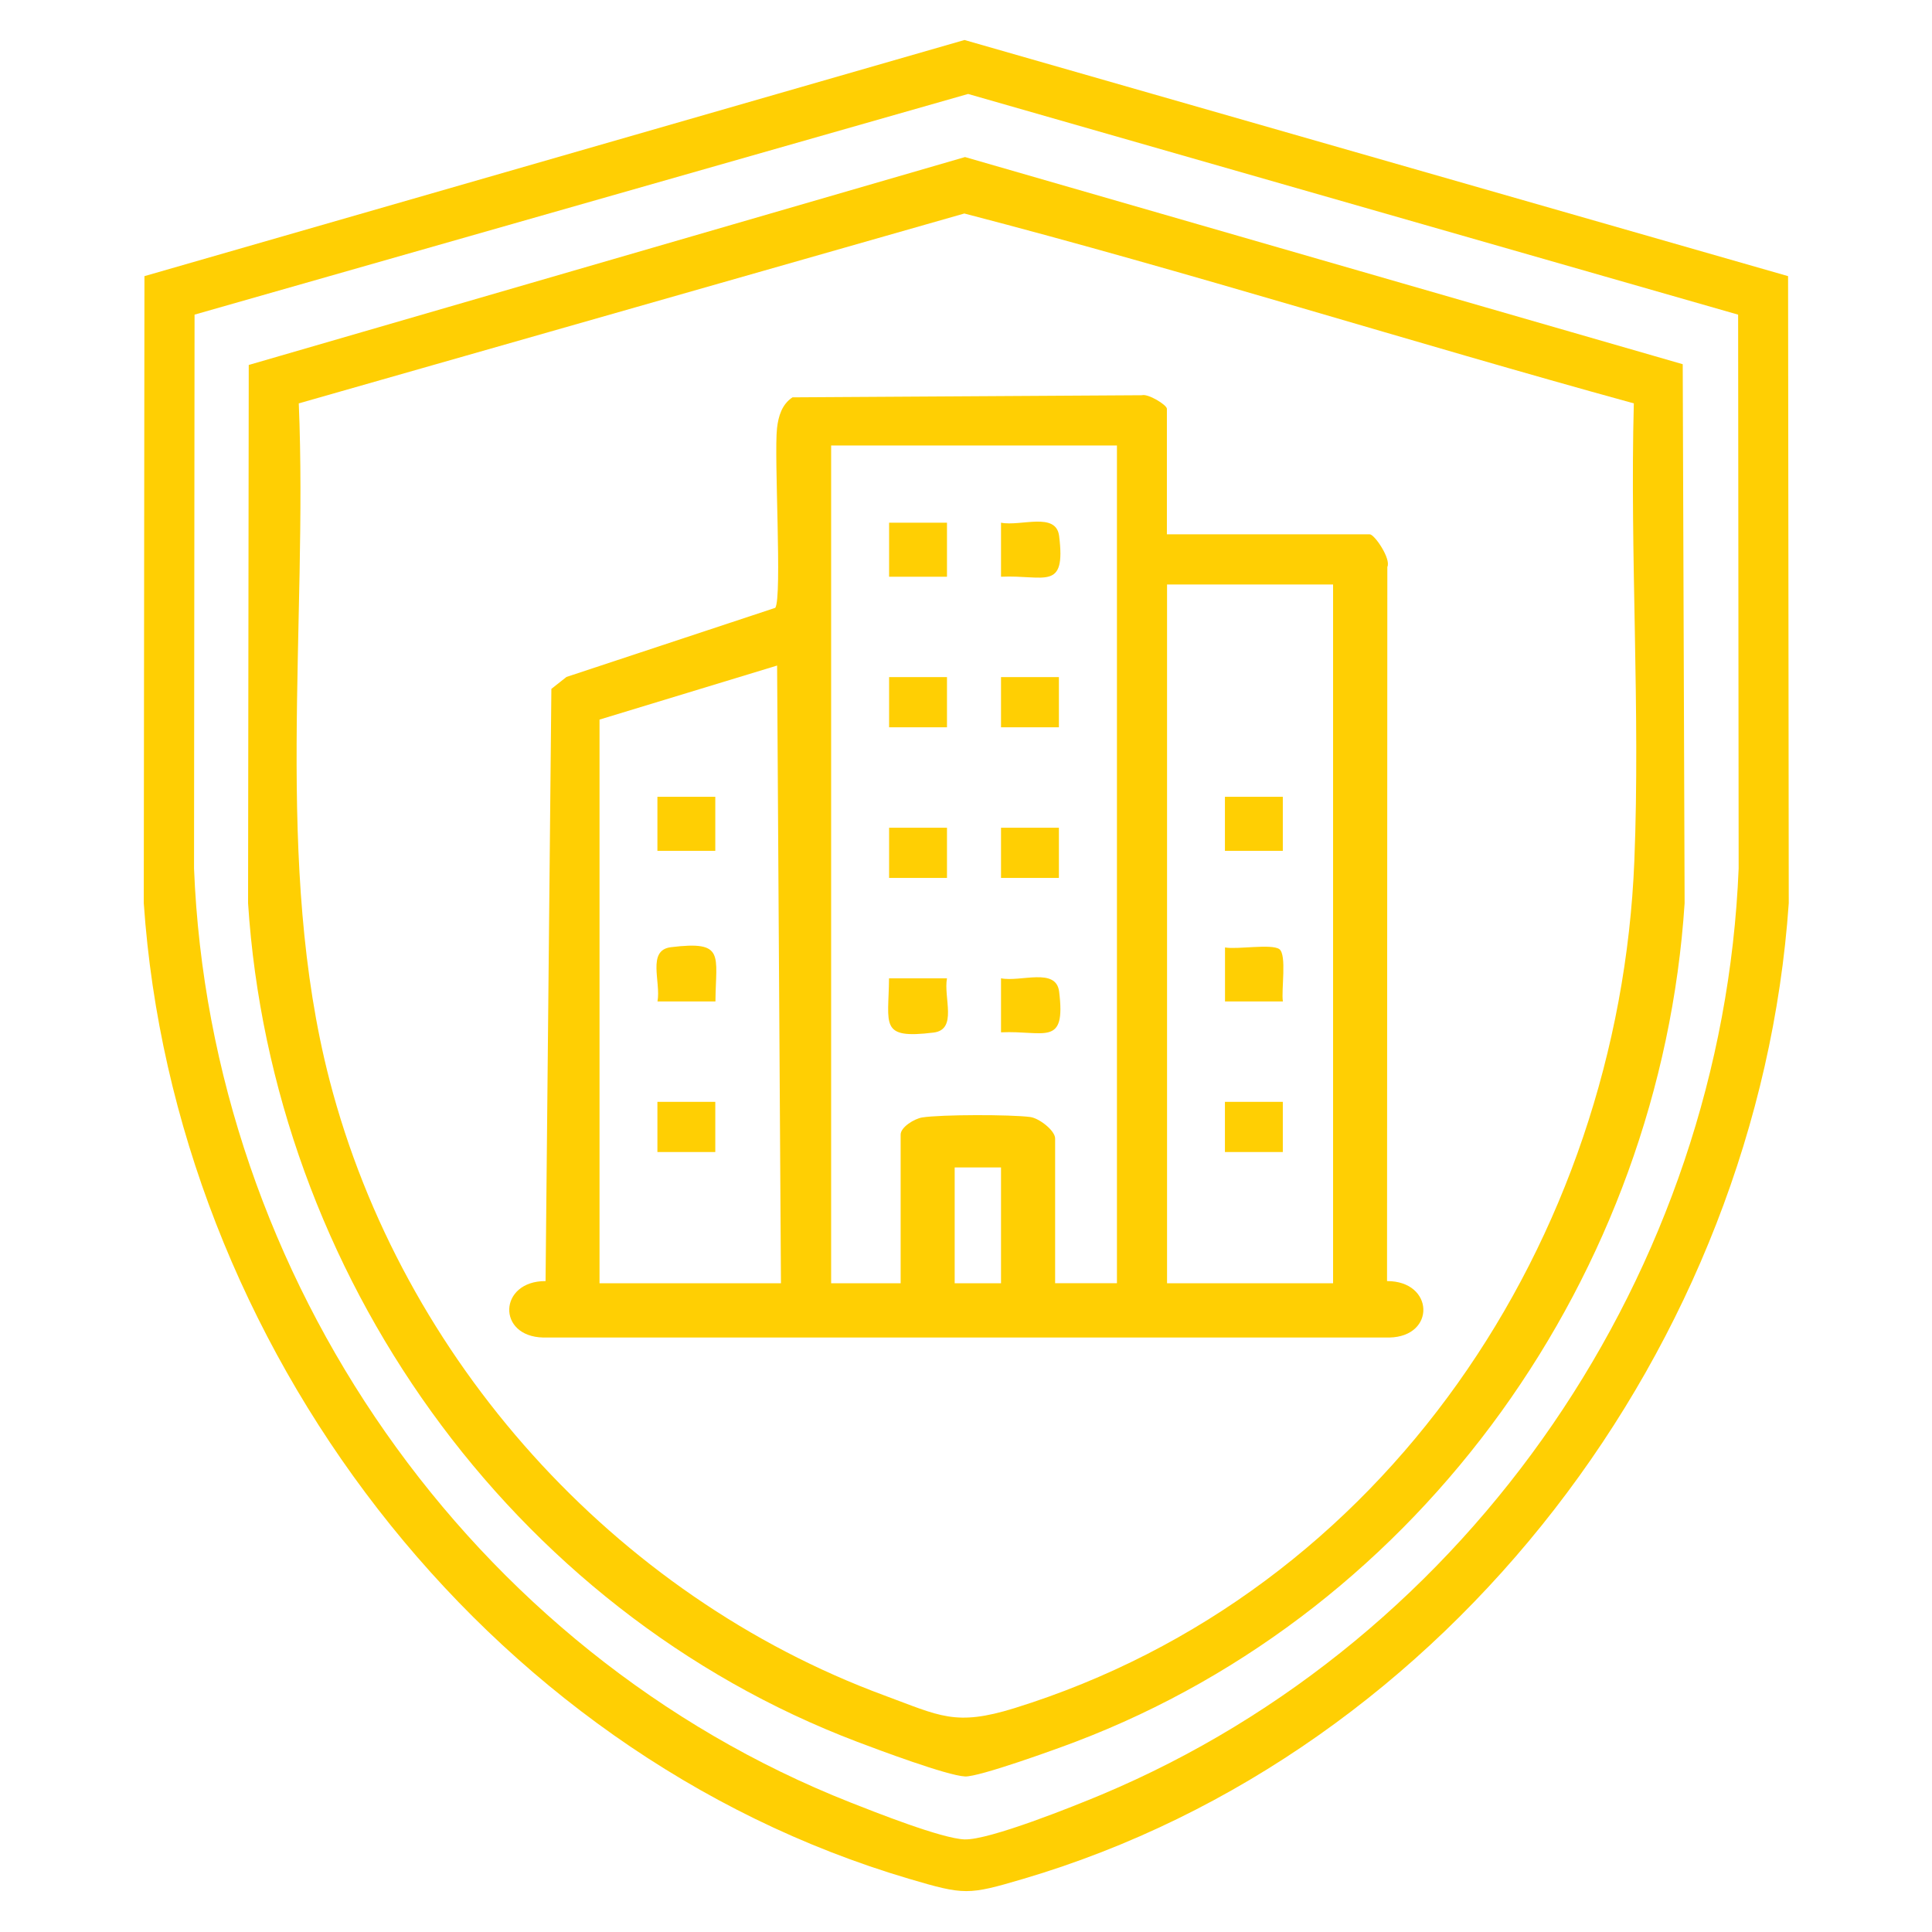
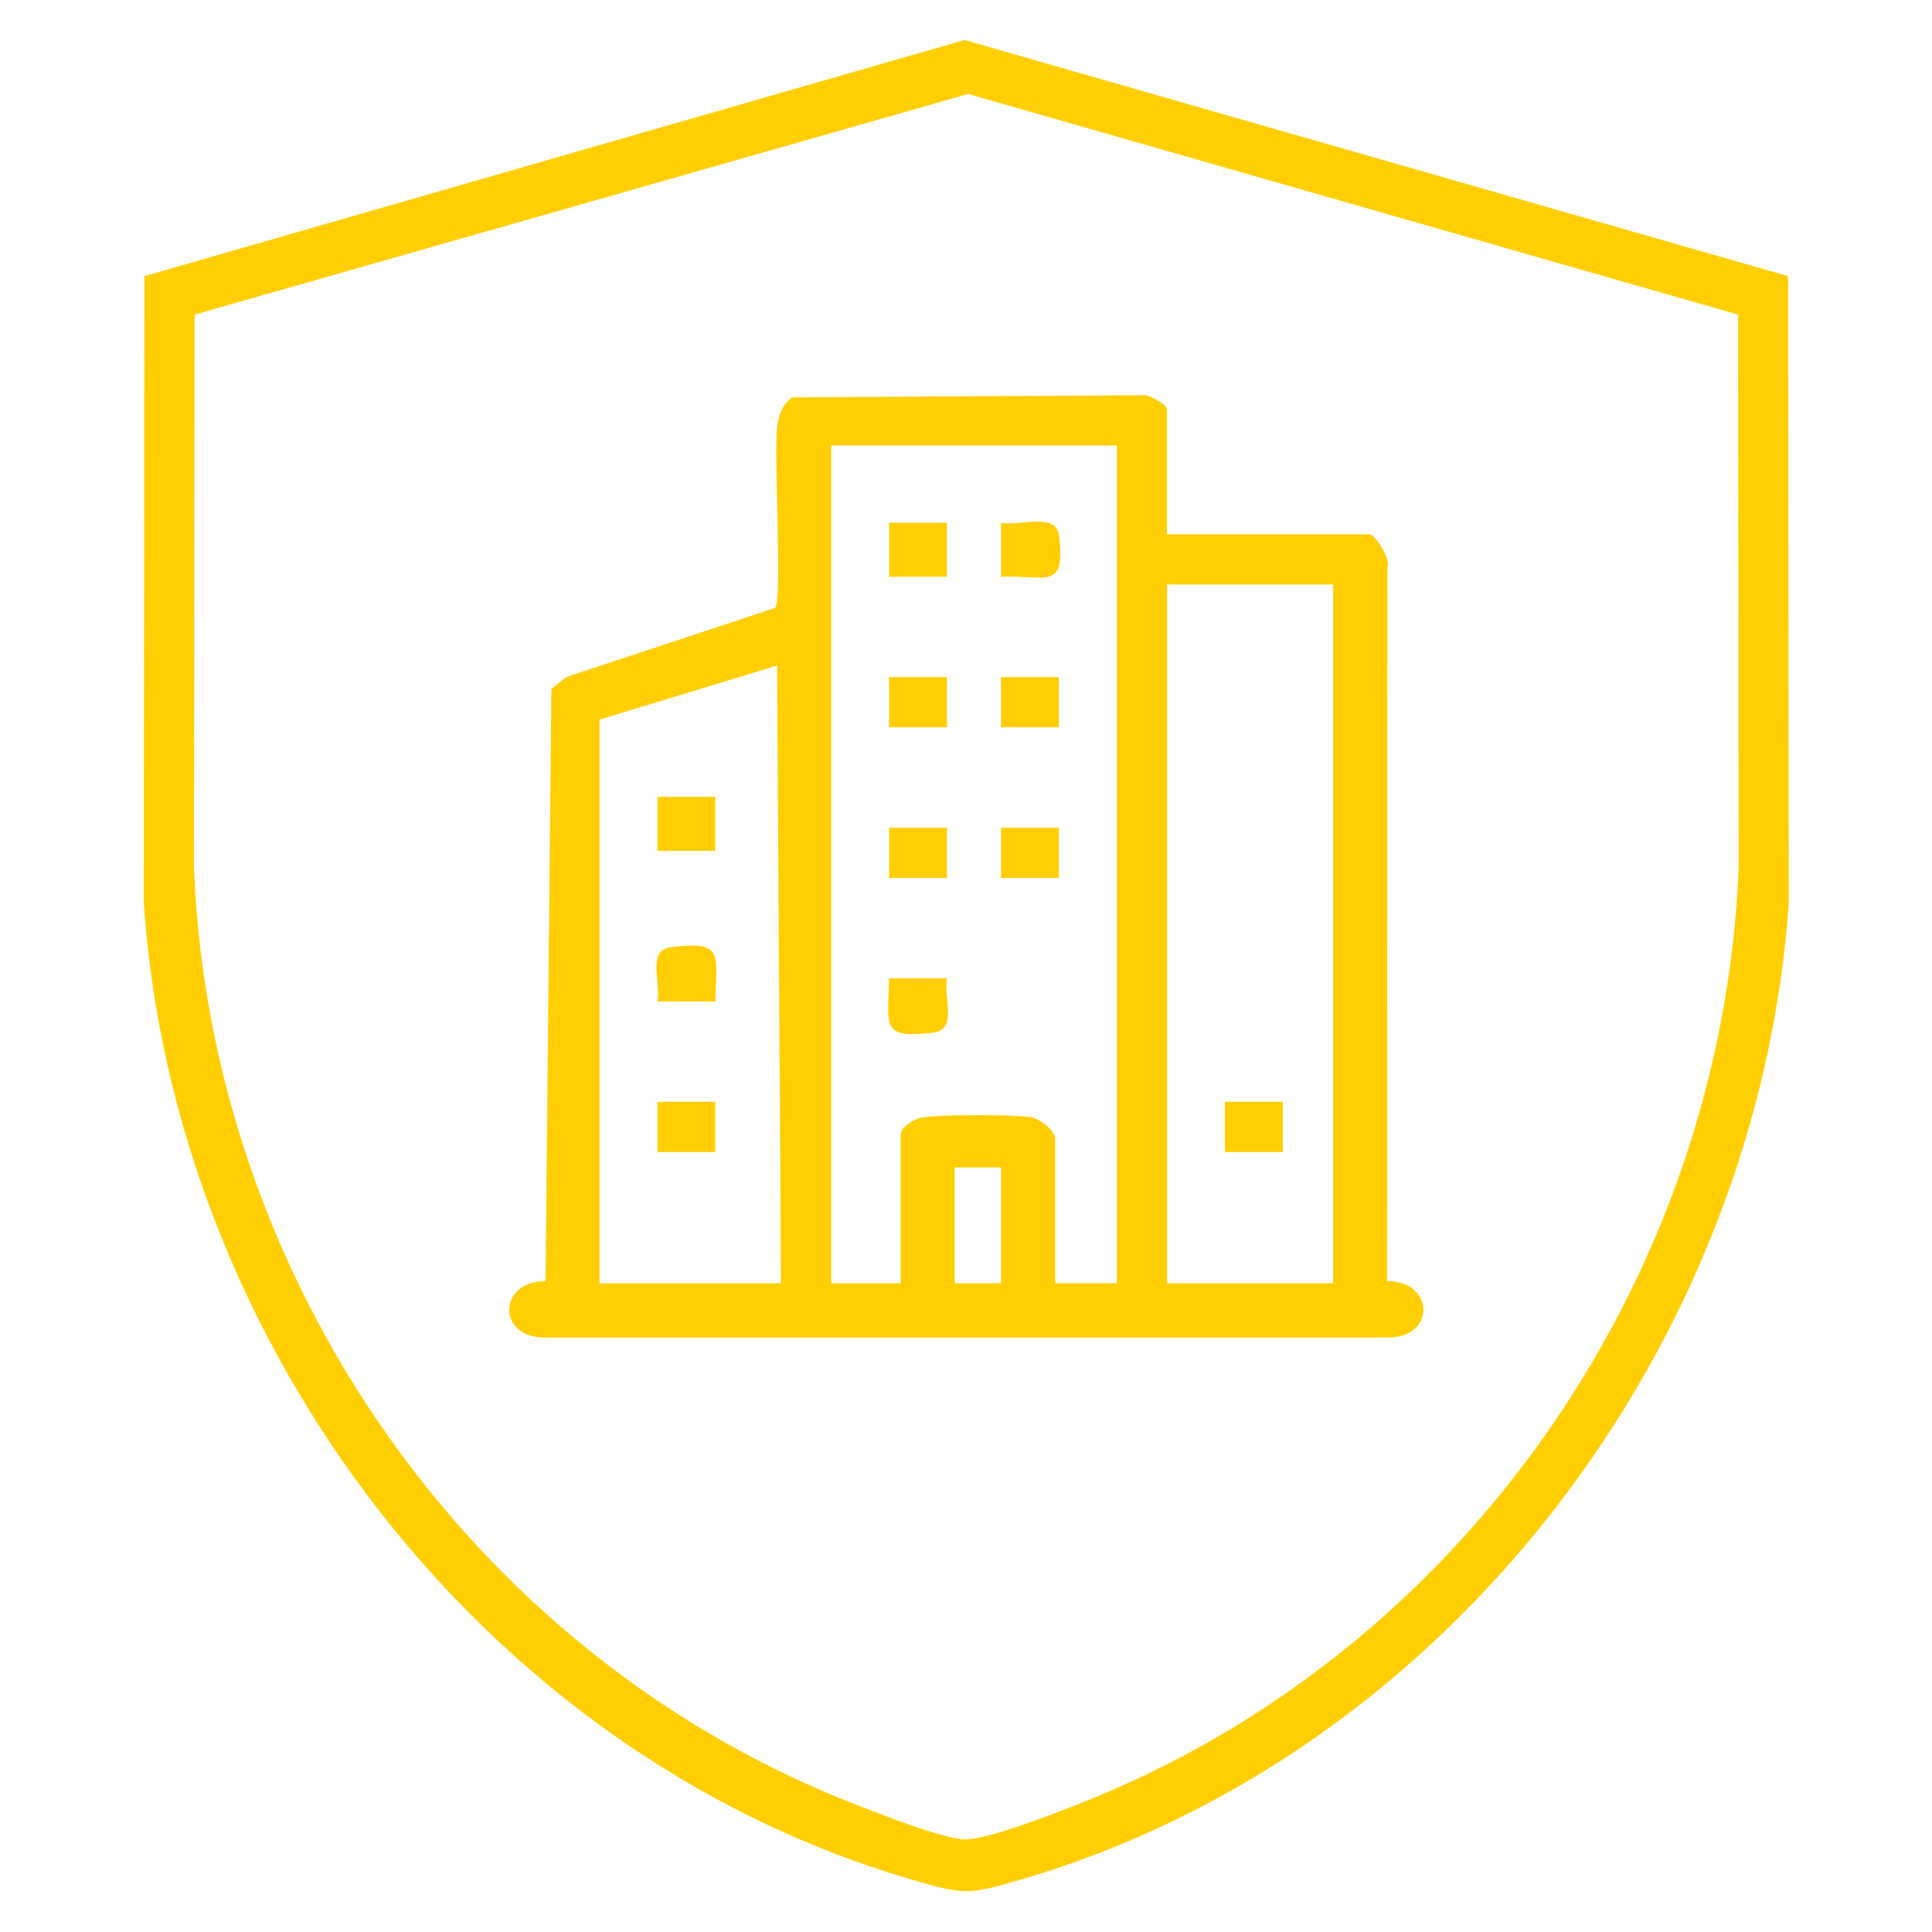
<svg xmlns="http://www.w3.org/2000/svg" id="Layer_1" version="1.1" viewBox="0 0 2560 2560">
  <defs>
    <style>
      .st0 {
        fill: #ffcf03;
      }
    </style>
  </defs>
  <path class="st0" d="M2369.3,365.9l.9,830.8c-40.4,584.2-448.9,1126-1014.3,1292.9-73.2,21.6-77.8,21.6-151.1,0-565.2-166.8-974.3-708.9-1014.3-1292.9l.9-830.8L1278,53l1091.3,312.9ZM2303,416.9L1282.8,124.5,257.8,416.9l-.7,733.8c21.5,542.3,365.7,1038.7,869.9,1237.7,32.5,12.8,120.7,47.8,151,48.9,32.6,1.2,145.7-44.3,181.3-59.2,491.2-206.1,822.9-694.5,844.5-1227.4l-.7-733.8Z" />
-   <path class="st0" d="M329.6,483.6l949.1-275.5,951,274.5,2.5,714.2c-32,490.2-346.8,936.2-807.2,1111.2-24.3,9.3-127.9,46.8-146.3,45.9-23.9-1.2-114.9-35.3-142.8-45.9-460.1-174.6-775.4-621.2-807.2-1111.2l.9-713.1ZM2164.9,534.5c-296.2-81.4-590-174.4-887.1-251.6l-881.9,251.6c12.2,293.9-33.4,610.5,40.8,896.9,95.8,369.5,377.3,683,735,815.1,73.8,27.2,94,41.3,172.8,16.8,490-152.3,800.9-619.8,821.1-1122.9,8-199.9-6-405.5-.7-605.9Z" />
  <path class="st0" d="M1546.4,708h268.6c6.3,0,28.5,32.6,23.3,43.2l-.4,946.3c62.4-.1,64.9,73.6,3,74.8H719.9c-62-1.3-59.3-75,3-74.8l7.7-784.7,20-15.8,276.7-91.6c9.3-13.9-1.9-200.9,2.3-238.1,1.8-15.8,6.5-31.6,20.5-40.8l463-2.8c8.1-2.4,33.1,12.8,33.1,18v166.3ZM1479.9,590.3h-378.6v1110.1h92.1v-197c0-10,18.4-21.1,28.5-22.7,25.1-4,117.4-4,143.2-.6,12.1,1.6,33,18.1,33,28.4v191.8h81.9V590.3ZM1766.4,774.5h-220v925.9h220v-925.9ZM794.4,953.5v746.9h240.4l-5.1-818.5-235.3,71.6ZM1326.4,1546.9h-61.4v153.5h61.4v-153.5Z" />
  <rect class="st0" x="1178.1" y="692.6" width="76.7" height="71.6" />
  <path class="st0" d="M1326.4,764.2v-71.6c26.2,5.2,72.9-14.8,77,17.6,9.2,73.8-19.3,51.3-77,54Z" />
  <path class="st0" d="M1254.8,1296.3c-4.8,25.7,14.3,67.9-17.7,71.9-72.3,8.9-59.6-10-59.1-71.9h76.7Z" />
-   <path class="st0" d="M1326.4,1367.9v-71.6c26.2,5.2,72.9-14.8,77,17.6,9.2,73.8-19.3,51.3-77,54Z" />
  <rect class="st0" x="1178.1" y="897.2" width="76.7" height="66.5" />
  <rect class="st0" x="1326.4" y="897.2" width="76.7" height="66.5" />
  <rect class="st0" x="1178.1" y="1096.8" width="76.7" height="66.5" />
  <rect class="st0" x="1326.4" y="1096.8" width="76.7" height="66.5" />
-   <rect class="st0" x="1623.1" y="1055.8" width="76.7" height="71.6" />
-   <path class="st0" d="M1699.9,1327h-76.7v-71.6c15.7,3,61.4-5.1,71.9,2.2,10.3,7.2,2.4,54.8,4.8,69.4Z" />
  <rect class="st0" x="1623.1" y="1460" width="76.7" height="66.5" />
  <rect class="st0" x="871.1" y="1055.8" width="76.7" height="71.6" />
  <path class="st0" d="M947.9,1327h-76.7c4.8-25.7-14.3-67.9,17.7-71.9,72.3-8.9,59.6,10,59.1,71.9Z" />
  <rect class="st0" x="871.1" y="1460" width="76.7" height="66.5" />
</svg>